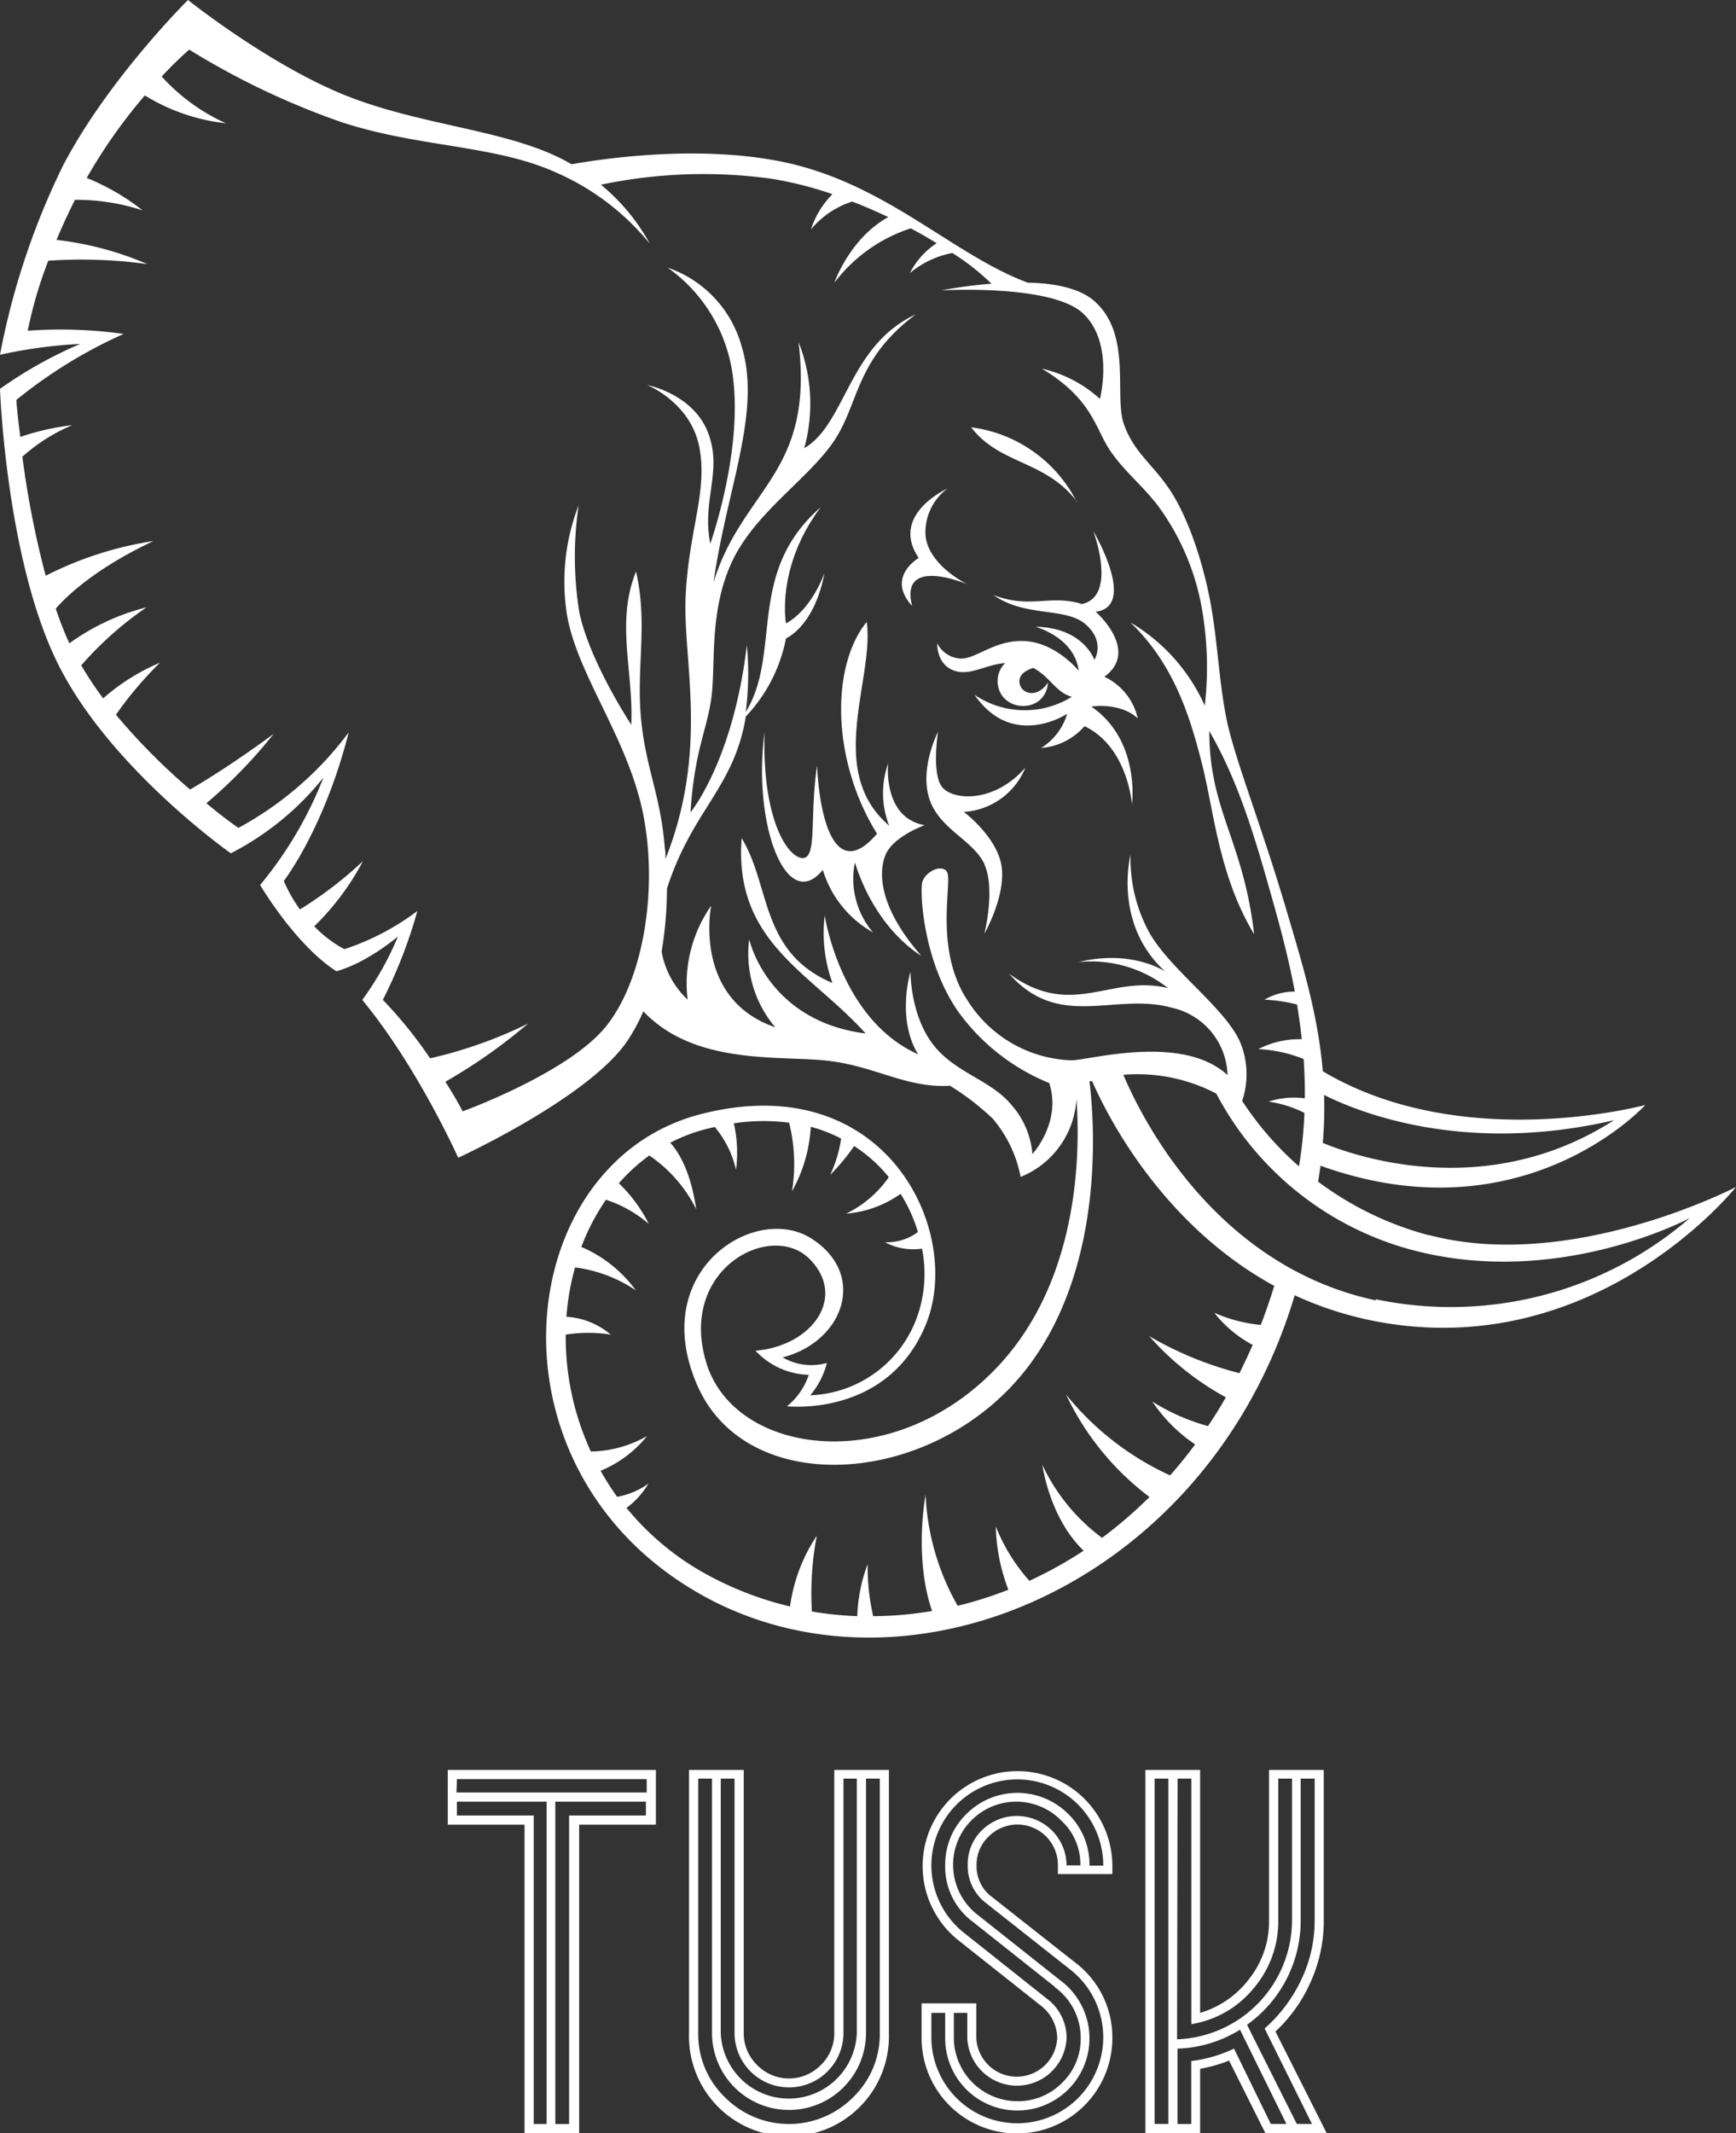
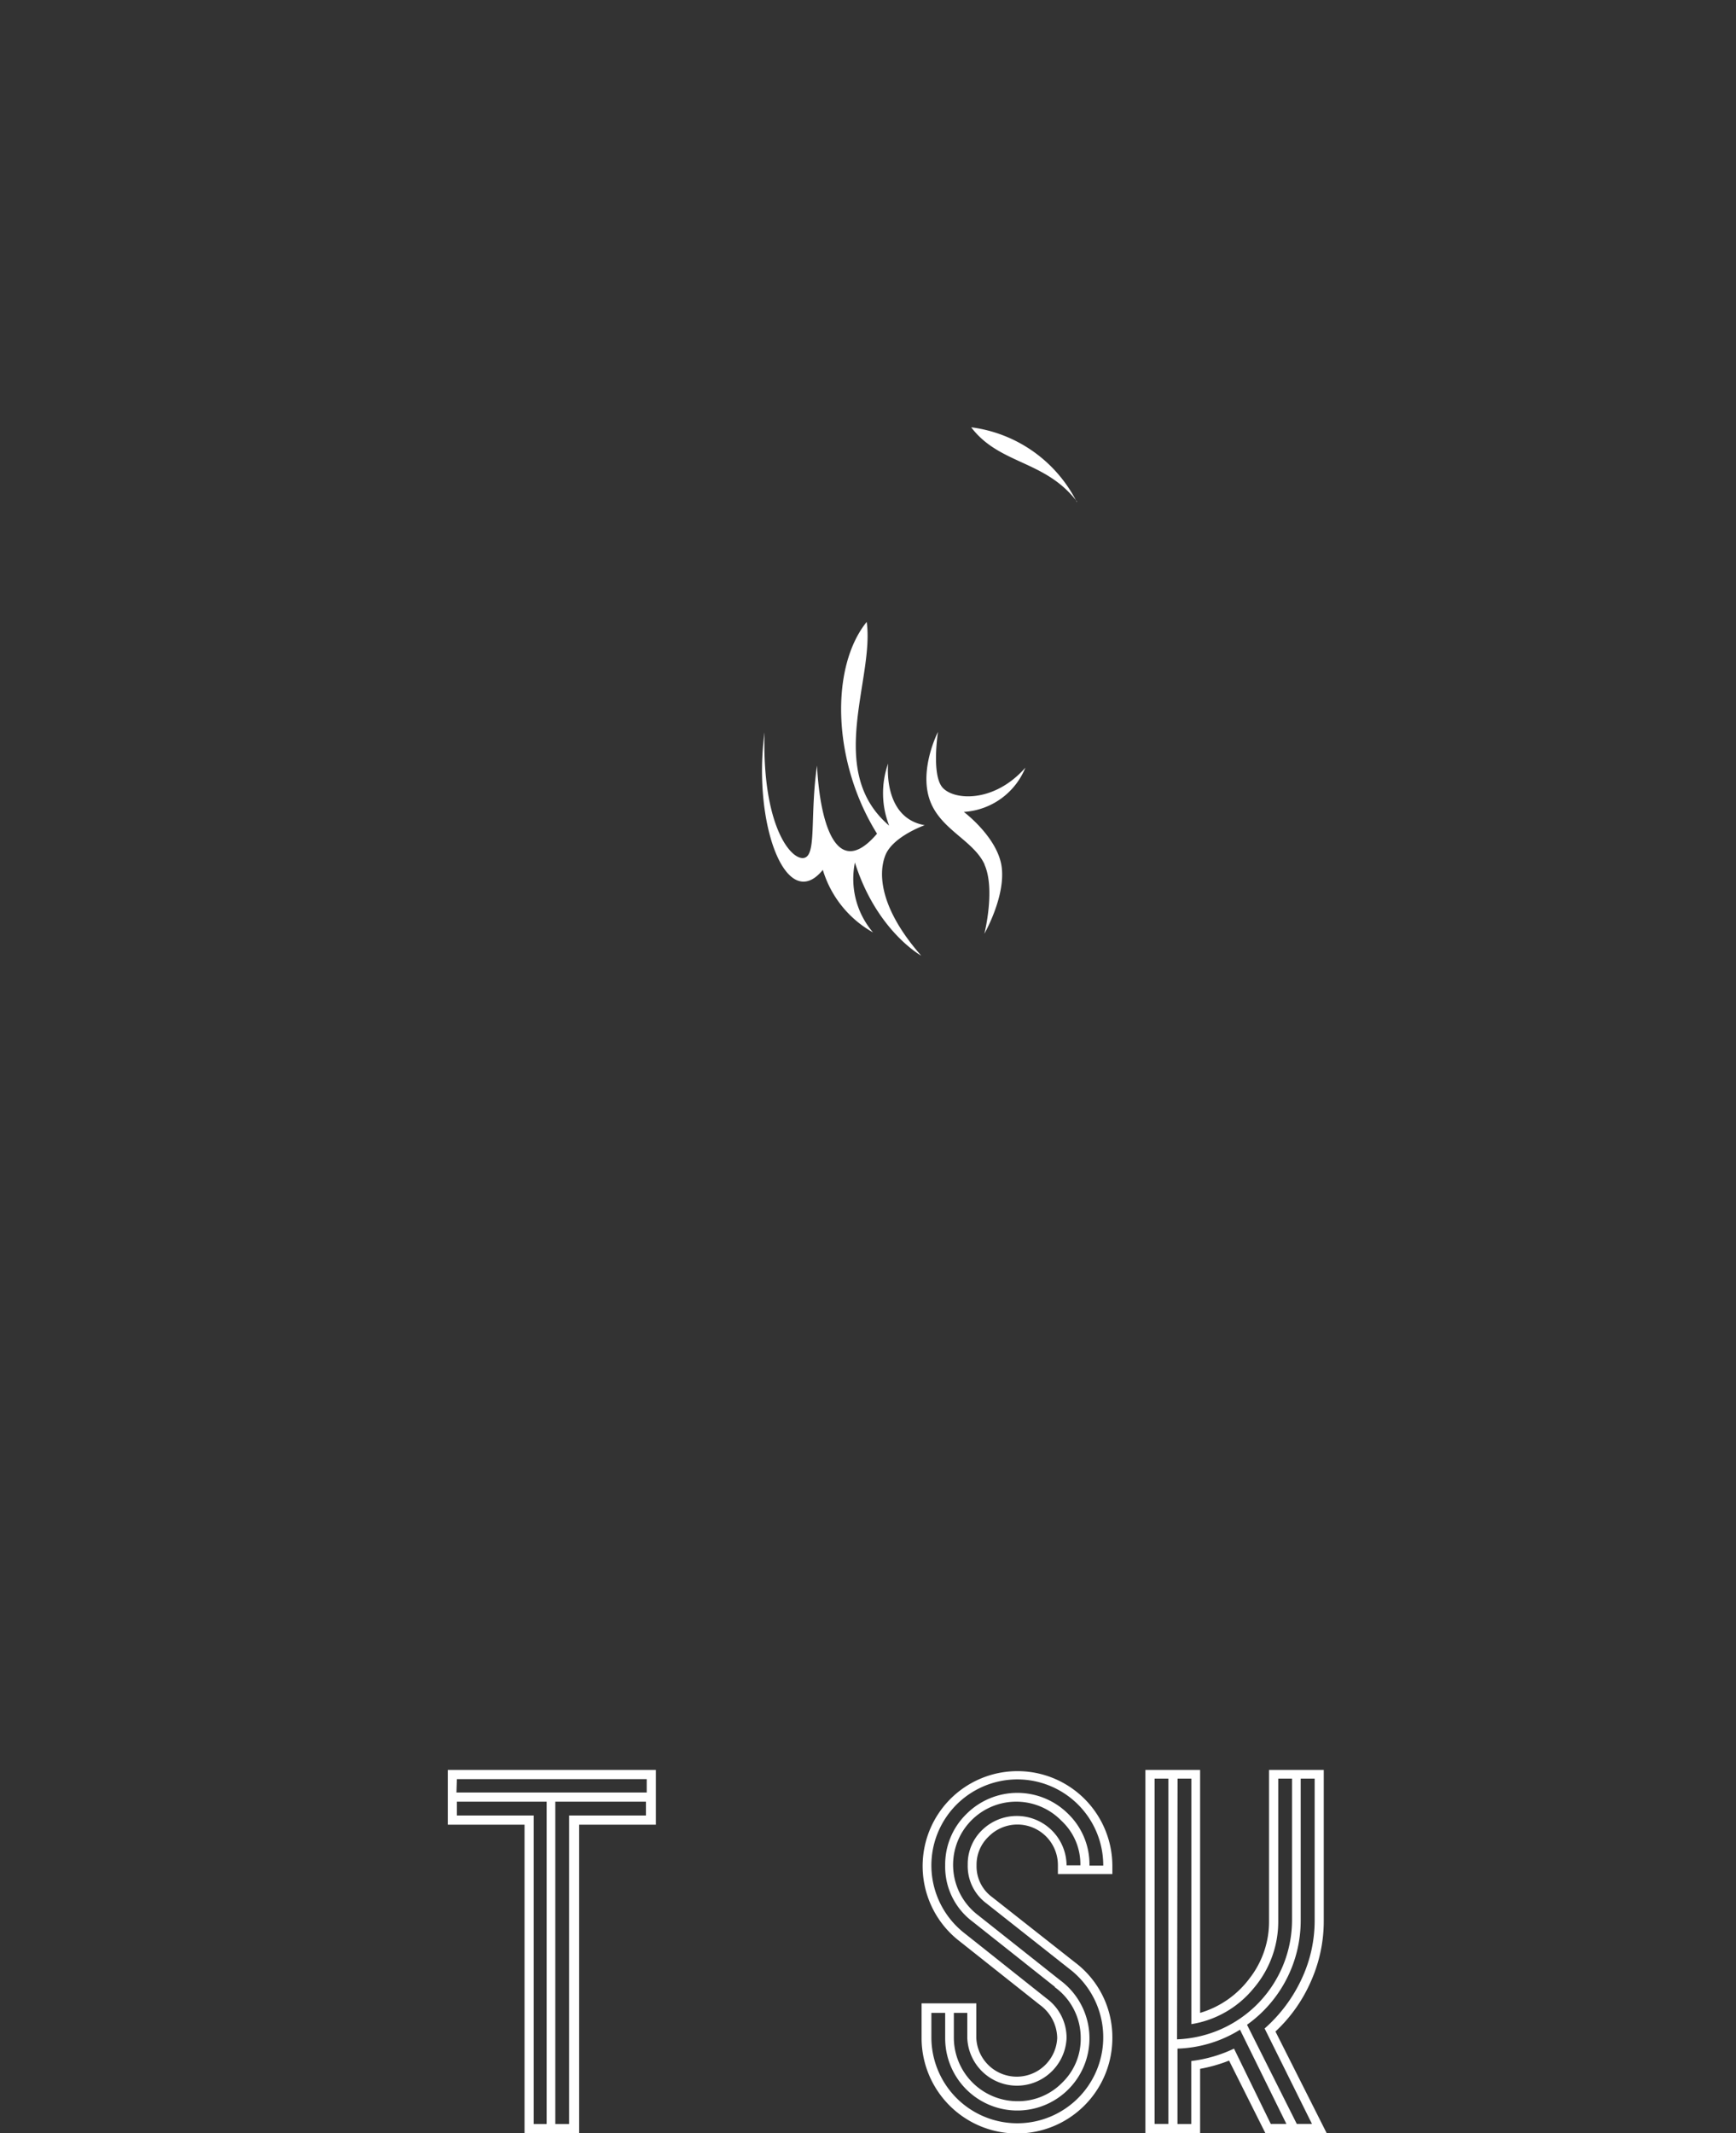
<svg xmlns="http://www.w3.org/2000/svg" viewBox="0 0 200.2 245.87">
  <rect x="0" y="0" width="200.2" height="245.87" fill="#333333" stroke="none" />
  <defs>
    <style>.cls-1{fill:#fff;}</style>
  </defs>
  <g id="レイヤー_2" data-name="レイヤー 2">
    <g id="内容">
      <path class="cls-1" d="M124.17,57.84A15.91,15.91,0,0,0,112,49.25c3.28,4.32,8.57,3.77,12.22,8.59" />
-       <path class="cls-1" d="M124.7,69.59c-3.72-1.09-5.79.62-10.13-1,3.71,2.6,8.34,1.35,10.64,3.38s1,4.09,1,4.09-1.25-3.74-6.81-3.82c0,0,4.51,1.19,5,5.07,0,0-2.61-3.23-6.21-3.42s-5.76,2.25-7.62,2a3.24,3.24,0,0,1-2.49-1.74s-.11,2.51,2.06,3.18c1.78.56,3.47-.71,5.78-.91a2.93,2.93,0,0,0-.78,2.83c.73,2.9,5.44,2.94,5.72-.58-1.41,2.1-3.5,1.13-3.28-.34.1-.71.84-1.11,1.58-1.35,1.91,1,2.62,2.85,4.45,3.33a10.31,10.31,0,0,1-11.23-.23c4.41,6.38,10.69,2.19,10.69,2.19a7,7,0,0,1-3,3.94,7.38,7.38,0,0,0,5-2.51c5,2.38,5.47,9,5.47,9s1-7.38-4.69-11.26c0,0,3.3-.54,5.36,1.36A7,7,0,0,0,127.36,78c4.13-3-1-7.49-1-7.49,4.87-.61-.28-9.3-.28-9.3s2.87,7.61-1.4,8.43" />
-       <path class="cls-1" d="M105.19,69.84c-1.52-5.89,6.4-2.48,6.4-2.48s-4.43-2.11-4.85-5.54a6.28,6.28,0,0,1,2.52-5.51s-6.71,3-3.31,8c0,0-3.82,2.19-.76,5.53" />
      <path class="cls-1" d="M102.42,88a10.27,10.27,0,0,0,.12,7.16c-7.41-6.31-1.67-16.94-2.59-23.48-4.21,5.21-4,16.09,1.19,24.41-4.51,5.3-6.55-.75-6.92-7.85-.85,5.89,0,10.43-1.54,10.65s-4.81-3.86-4.51-14.48c-1.41,10.57,2.53,21,6.72,15.85a12.35,12.35,0,0,0,5.79,7.21,9.5,9.5,0,0,1-2.09-8.06c2.49,7.89,7.65,10.74,7.65,10.74-4.75-5.4-5-9.43-4.13-11.59s4.53-3.45,4.53-3.45c-4.89-.86-4.22-7.11-4.22-7.11" />
      <path class="cls-1" d="M113.52,99.62c1.3,2.86,0,8,0,8s2.43-4.23,2-7.66-4.37-6.38-4.37-6.38a8.21,8.21,0,0,0,7.1-5.1c-3.64,4.13-8.34,3.77-9.59,2.25s-.49-6.37-.49-6.37-2.14,4.15-1,7.69,5.08,4.75,6.38,7.6" />
-       <path class="cls-1" d="M164.77,142.37A37.29,37.29,0,0,1,152,136.19c.11-.62.2-1.23.29-1.83,23.44,8.43,37.45-7,37.45-7s-21.08,5.71-37.19-3.89c-.58-6.76-2.46-12.69-4.2-18.59-2.76-9.35-5.78-17-6.77-21.39s-1.11-9.36-2-14.11S137,59.67,135,56.6s-4.22-4.4-5.39-7.71,1-10.43-3.49-14.26c-1.69-1.44-4.61-2-7.59-2.05-8.39-3.1-15.92-11-27.26-13.7-10-2.35-21.7-.6-25.35.05l-.54-.3C58.66,14.94,48.71,14.54,39.86,11S21.68,0,21.68,0,12.57,9,7.31,19A85.58,85.58,0,0,0,0,40.89a55.87,55.87,0,0,1,9.25-1.25A49.35,49.35,0,0,0,0,44.82S.7,64.5,6.69,76.53,26.62,98.35,26.62,98.35A32.87,32.87,0,0,0,37.3,89.62,45,45,0,0,1,30,102s4,6.84,8.78,9.94c0,0,3-.64,7.11-4a35.47,35.47,0,0,1-4.11,7.31c6.38,7.72,11.06,18.19,11.06,18.19s14.72-6.74,19.35-13.24a20.63,20.63,0,0,0,2-3.64c6.09,6.44,16.24,5,21.67,5.75,5.24.69,8.82,3.13,13.69,2.83a29.44,29.44,0,0,1,4.93,3.79,14.53,14.53,0,0,1,3.22,6.72,10.31,10.31,0,0,0,6.44-9c.44,6.1.36,20.69-8.93,30.7-12,12.94-30.49,10.51-33.76-.29s7.44-16.36,11.86-12,.42,10.06-6.18,10.62a8.66,8.66,0,0,0,6.14,2.78,7.81,7.81,0,0,1-2.51,3.62s11.57,1.34,16-9.39-4.6-29.81-26-24.26S55.31,168.09,79.51,183c23.81,14.71,59.6.35,69.8-33.71a40.46,40.46,0,0,0,10.22,3.16c24.9,4.22,40.67-15.64,40.67-15.64s-19,9.9-35.43,5.53m21.36-13.23c-14.57,9.36-29.59,4.27-33.58,2.62a49.45,49.45,0,0,0,.15-5.53c3.6,1.82,15.91,7,33.43,2.91m-77-28.75c-.84-.76-2.5.28-2.77,1.31s0,8.87,4.08,14.84A24.13,24.13,0,0,0,121,124.83c1.46,4.49-1.94,8.19-1.94,8.19a9.73,9.73,0,0,0-2.45-5.71c-2.45-2.93-6.66-3.69-9.16-7.13S105,112,105,112s-1.52,4.92.58,9c.1.18.2.35.31.52-9-4-10.78-16-10.78-16A16.83,16.83,0,0,0,96,113.3c-8.37-3.55-7.1-11.2-10.47-16.69-.91,12,7.92,15.41,14.3,22.51-11.39-1.45-13.43-10.87-13.43-10.87a13.12,13.12,0,0,0,3,10.15c-9.55-3.28-7.39-14-7.39-14a15.59,15.59,0,0,0-2.71,10.82,10,10,0,0,1-3-5.54,45.21,45.21,0,0,0,.62-7.28c2.93-9.07,7.76-11.62,9.09-19.82a18,18,0,0,0,4.63-9s3.28-1.36,4.44-7.54c0,0-1.43,4.19-4.44,5.81,0,0-1.19-6.46,4-13.38C86,66,90.21,75.17,86,82.08a35,35,0,0,0,.13-7.73c-1.58,13.36-6.5,19.28-6.5,19.28.46-7.19,1.93-9.52,2.42-13.32s-.29-9.8,2.33-15.49,8.73-9.52,11.73-13.89,2.46-9.47,9.51-14.7c-7.78,3.59-8.05,12.6-12.87,15.43a19.3,19.3,0,0,0-.66-12.23c1.84,15.23-6.45,16.78-9.81,27.71C83.82,56.3,87.82,47.51,85.55,40A13.35,13.35,0,0,0,77,30.85,18.14,18.14,0,0,1,84.53,43.5c1.11,8.7-2.62,19.17-2.62,19.17-1-5.09,1.46-8.37-.27-12.83s-7-5.46-7-5.46,5,2,6,7.13S79.45,61,79.07,68.67C78.71,76.09,81.8,86.23,76.75,99c0-.42,0-.82-.08-1.22-.5-6.32-2.24-9.23-2.76-15.13s.81-10.77-.56-16.78c-2.37,5.83-.27,11.56-.55,17.66,0,0-4.82-7.28-6-13a40.51,40.51,0,0,1-.07-12.29,24.32,24.32,0,0,0-1.35,12.58c1.15,6.91,7,14.2,8.77,22.92s.06,19.23-4.29,24.59-16.5,9.76-16.5,9.76c-.65-1.22-1.32-2.35-2-3.41a62.38,62.38,0,0,0,9.53-6.7,51.5,51.5,0,0,1-11.29,4,50.12,50.12,0,0,0-5.45-6.74A54.89,54.89,0,0,0,48.13,105a29.09,29.09,0,0,1-8.41,4.4,13.6,13.6,0,0,1-3.48-2.64,29.84,29.84,0,0,0,5.61-7.5,45.73,45.73,0,0,1-7.26,5.56,17.12,17.12,0,0,1-1.86-3.28s4.66-6,7.48-17.12a39,39,0,0,1-12.71,11s-1.5-1-3.7-2.84a55.78,55.78,0,0,0,7.76-8S26.79,88.17,21.92,91a73.45,73.45,0,0,1-8.55-8.62,42.69,42.69,0,0,1,5.08-6,24,24,0,0,0-6.55,4.11,38.56,38.56,0,0,1-2.53-3.8A39.66,39.66,0,0,1,16.9,70,25.85,25.85,0,0,0,8,74.15c-.57-1.25-1.1-2.58-1.57-4,1.4-1.6,4.69-4.69,11.26-7.79a40.79,40.79,0,0,0-12.42,4A106.78,106.78,0,0,1,2.58,52.64,20.51,20.51,0,0,1,8.34,49a29.26,29.26,0,0,0-6,1.36C2,47.77,1.88,46.1,1.88,46.1a55.17,55.17,0,0,1,12.38-7.61A52.06,52.06,0,0,0,3.2,38.12a49,49,0,0,1,2.37-8.07A56,56,0,0,1,17,30.44,37.29,37.29,0,0,0,6.52,27.65c.6-1.45,1.31-3,2.13-4.62a24.57,24.57,0,0,1,7.8,1.22A26.36,26.36,0,0,0,10,20.51,60.92,60.92,0,0,1,16.7,11a22.57,22.57,0,0,0,9.36,3.21,22.3,22.3,0,0,1-7.41-5.39,41.92,41.92,0,0,1,3.17-3.1A88.76,88.76,0,0,0,39.3,14.05C48.21,17,57,16.67,64.12,19.88a28.74,28.74,0,0,1,10.81,8.2,23.13,23.13,0,0,0-5.63-6.79,57.52,57.52,0,0,1,19.59-.7A42.26,42.26,0,0,1,96,22.38a10.26,10.26,0,0,0-2.48,4.06,10.27,10.27,0,0,1,4.76-3.21c1.43.55,2.82,1.16,4.16,1.79-4.46,2.45-6.22,7.57-6.22,7.57a18.08,18.08,0,0,1,8.8-6.27c1.07.56,2.08,1.14,3,1.71a9,9,0,0,0-3.09,3.45,10.66,10.66,0,0,1,4.9-2.32,27.42,27.42,0,0,1,4.51,3.54,52.92,52.92,0,0,0-5.79.77s12.62-.75,16.3,2.61,2,9.9,2,9.9a14.76,14.76,0,0,0-6.7-3.49c5.82,3.49,6.17,6.9,7.81,9.35s3.55,3.86,5.51,6.36A28.18,28.18,0,0,1,138.58,70a39.17,39.17,0,0,1,.36,11.34,21.18,21.18,0,0,0-8.58-9.6c5.09,4.87,6.91,11,8.27,16.35s1.92,12.83,6,19.59c-1.25-10.85-5.17-14.22-5.17-23.42,3.46,6,5.32,12.44,7.42,19.92.8,2.86,1.73,6.29,2.44,10.11a6.8,6.8,0,0,0-3.49.93,18.29,18.29,0,0,1,3.75.56c.21,1.3.4,2.63.54,4a10.25,10.25,0,0,0-5,1.14,16.11,16.11,0,0,1,5.22,1.14c.1,1.47.15,3,.13,4.53a9.47,9.47,0,0,0-4.17.38,13.61,13.61,0,0,1,4.13,1.3,48.73,48.73,0,0,1-.63,6.16,36.48,36.48,0,0,1-6.55-7.54,9.63,9.63,0,0,0-.07-6.35c-1.4-4-8-8.52-10.57-12.93a17.68,17.68,0,0,1-2.23-9.09s-2.08,7.94,4,13.46c0,0-3.83-2.61-10-1.09a14.29,14.29,0,0,1,10.32,3c-6.62-1.64-11,3.65-18.33-1.66,5.82,6.58,12.2,2.09,18.77,3.92a8.18,8.18,0,0,1,6.42,7.76c-5.24-4.8-15.88-1.72-18-1.7a14.73,14.73,0,0,1-12-6.93c-4-6.07-1.57-14.07-2.4-14.84m36.25,52.27a17.28,17.28,0,0,1-5.37-1.4,13.88,13.88,0,0,0,4.42,3.7c-.48,1.12-1,2.2-1.52,3.26A40.29,40.29,0,0,1,132.53,154a32.36,32.36,0,0,0,8.84,7.05c-.65,1.14-1.34,2.25-2.06,3.32a24.16,24.16,0,0,1-6.41-2.82,17.91,17.91,0,0,0,4.93,4.93q-1.4,1.88-2.89,3.57a33,33,0,0,1-12-9.32,31.73,31.73,0,0,0,9.62,11.81,51.09,51.09,0,0,1-5.47,4.71,22.15,22.15,0,0,1-6.88-8.41s.8,6.11,4.76,9.89a47.57,47.57,0,0,1-6.26,3.47,20.94,20.94,0,0,1-3.87-6.26,21.54,21.54,0,0,0,1.45,7.29,45,45,0,0,1-5.85,1.85,28.35,28.35,0,0,1-3.7-12.79s-1.38,7.23.75,13.39a42.19,42.19,0,0,1-6.79.6,25.16,25.16,0,0,1-.64-6,18.82,18.82,0,0,0-1.2,6,41.37,41.37,0,0,1-5.23-.54A35,35,0,0,1,94.2,177a19.31,19.31,0,0,0-3.09,8.16,38.64,38.64,0,0,1-9.86-3.83,31.32,31.32,0,0,1-9-7.53A9.63,9.63,0,0,0,74.78,171a8.89,8.89,0,0,1-3.61,1.52,31.76,31.76,0,0,1-1.91-3,13.48,13.48,0,0,0,5.36-4,13.62,13.62,0,0,1-6.48,1.78,31.48,31.48,0,0,1-2.9-13.47,16.3,16.3,0,0,1,5.2,0,8.71,8.71,0,0,0-5.12-2.06,28.93,28.93,0,0,1,1-5.69,16.25,16.25,0,0,1,7,2.64,15.09,15.09,0,0,0-6.28-5,25.32,25.32,0,0,1,2.84-5.44,14.61,14.61,0,0,1,4.94,2.78,17.29,17.29,0,0,0-3.45-4.68,20.89,20.89,0,0,1,3.51-3.2,16.27,16.27,0,0,1,5.41,6.19c-.67-4.59-2.17-6.76-3-7.66a19.37,19.37,0,0,1,3.85-1.5c.44-.12.87-.22,1.29-.32a11.86,11.86,0,0,1,2.45,4.93,15.41,15.41,0,0,0-.25-5.35A23.08,23.08,0,0,1,91,129.4a19.46,19.46,0,0,1,.33,7.91,17.09,17.09,0,0,0,2.17-7.44A17.26,17.26,0,0,1,97,131.23a14.34,14.34,0,0,1-1.27,4.19,23.07,23.07,0,0,0,2.77-3.33,16.89,16.89,0,0,1,4,3.59,12.76,12.76,0,0,1-4.92,4.2,12.57,12.57,0,0,0,6.28-2.28,18.09,18.09,0,0,1,2,4.4,6,6,0,0,1-3.8,1.18,7,7,0,0,0,4.27.74,14.83,14.83,0,0,1-.43,7.46,13.62,13.62,0,0,1-12.46,9.44,9.3,9.3,0,0,0,1.92-3.73,6.54,6.54,0,0,1-5.1-.64c7.07-1.82,9.8-9.6,3.28-13.72s-18.93,3.79-13.1,17,27.52,11.63,38.05-2.11c9-11.76,7.71-28.44,7.15-33l.31,0c1.69,3.86,8,16.49,21,23.59q-.72,2.34-1.57,4.54m13.29-2.87c-18.7-4-27.14-21.3-29.12-26a19.58,19.58,0,0,1,10.72,2.17A36,36,0,0,0,162.59,144c17,4.64,32.28-3.61,32.28-3.61a42.15,42.15,0,0,1-36.21,9.36" />
      <path class="cls-1" d="M51.64,204h24v6.31H66.79v35.56h-6.3V210.31H51.64Zm1,2.6H74.58v-1.54H52.69Zm10.4,38.21V207.66H52.69v1.59h8.86v35.56Zm1-37.15v37.15h1.59V209.25h8.86v-1.59Z" />
-       <path class="cls-1" d="M85.77,204v30.36A5.09,5.09,0,0,0,87.3,238a5.13,5.13,0,0,0,7.37,0,5.06,5.06,0,0,0,1.54-3.69V204h6.3v30.36a11.53,11.53,0,1,1-23.05,0V204ZM82.11,205H80.52v29.31a10.09,10.09,0,0,0,3.08,7.42,10.41,10.41,0,0,0,14.78,0,10.09,10.09,0,0,0,3.08-7.42V205H99.87v29.31a8.88,8.88,0,1,1-17.76,0Zm2.6,0H83.12v29.31a7.85,7.85,0,0,0,15.69,0V205H97.27v29.31a6.28,6.28,0,1,1-12.56,0Z" />
      <path class="cls-1" d="M123.93,226.15a10.8,10.8,0,0,1,4.35,8.75,11,11,0,0,1-22,0v-4h6.31v4a4.67,4.67,0,0,0,9.33,0,4.8,4.8,0,0,0-2-3.82l-9.49-7.52A10.94,10.94,0,1,1,128.28,215V216H122V215a4.67,4.67,0,0,0-8-3.31,4.45,4.45,0,0,0-1.38,3.31,4.38,4.38,0,0,0,1.8,3.66ZM121.65,229l-9.49-7.52A7.88,7.88,0,0,1,109,215a8.12,8.12,0,0,1,2.44-5.91,8.3,8.3,0,0,1,11.77,0,8.11,8.11,0,0,1,2.43,5.94h1.59a9.91,9.91,0,1,0-16,7.79l9.48,7.53A5.62,5.62,0,0,1,123,234.9a5.73,5.73,0,0,1-11.45,0V232H110v2.92a7.34,7.34,0,0,0,7.31,7.26,7.1,7.1,0,0,0,5.17-2.12,7,7,0,0,0,2.15-5.14,7.2,7.2,0,0,0-3-5.89m.63-.79A8.32,8.32,0,1,1,109,234.9V232h-1.59v2.92a9.91,9.91,0,1,0,15.9-8l-9.54-7.53a5.36,5.36,0,0,1-2.17-4.45,5.43,5.43,0,0,1,1.7-4.05A5.74,5.74,0,0,1,123,215h1.59a6.81,6.81,0,0,0-2.18-5.14,7.28,7.28,0,1,0-9.64,10.86Z" />
      <path class="cls-1" d="M145.93,245.87l-4.19-8.37a17.57,17.57,0,0,1-3.34.95v7.42h-6.31V204h6.31v28a11,11,0,0,0,5.72-4,10.63,10.63,0,0,0,2.23-6.6V204h6.31v17.43a17.05,17.05,0,0,1-1.46,6.89,17.45,17.45,0,0,1-4.11,5.83L153,245.87ZM134.74,205h-1.59v39.8h1.59Zm1,30.05A13.77,13.77,0,0,0,149,221.38V205h-1.59v16.37a11.83,11.83,0,0,1-2.84,7.8,11.65,11.65,0,0,1-7.18,4.13V205h-1.59Zm10.81,9.75h1.8L143,233.94a14.48,14.48,0,0,1-7.21,2.18v8.69h1.59v-7.26a15.89,15.89,0,0,0,4.93-1.43Zm3,0h1.75l-5.46-11a17.33,17.33,0,0,0,4.24-5.65,15.82,15.82,0,0,0,1.53-6.81V205H150v16.37a14.74,14.74,0,0,1-6.19,12Z" />
    </g>
  </g>
</svg>